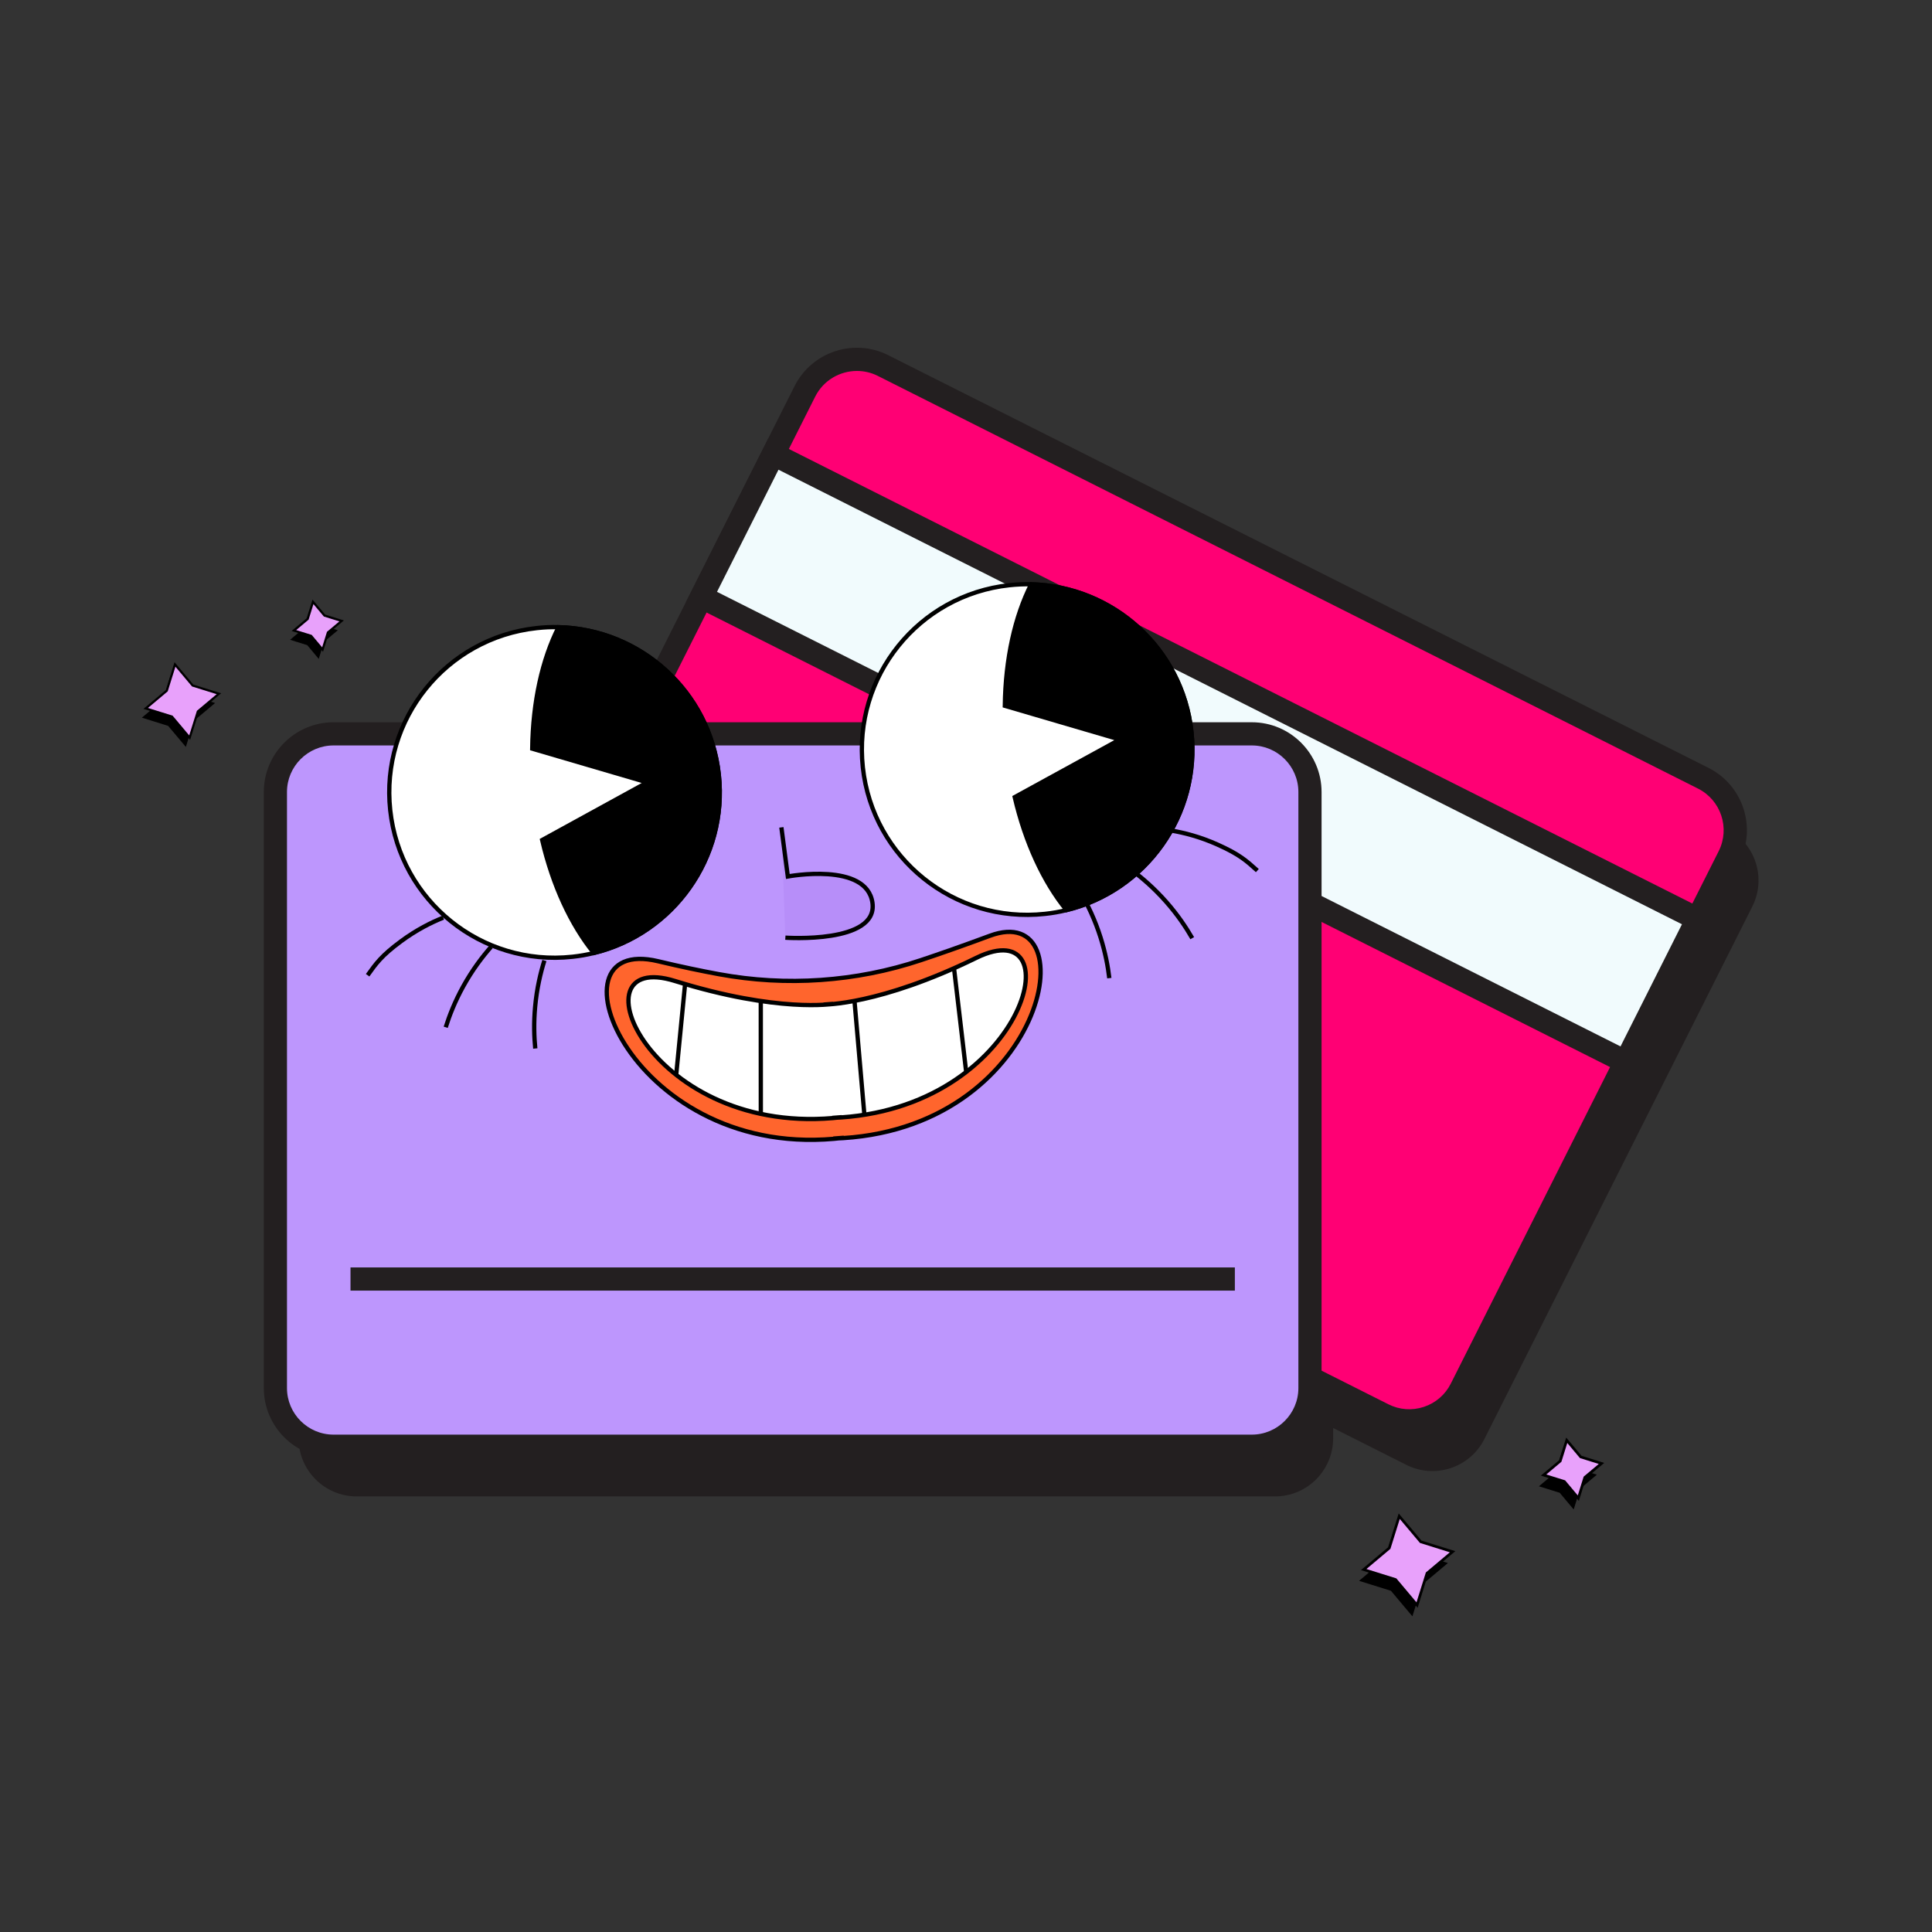
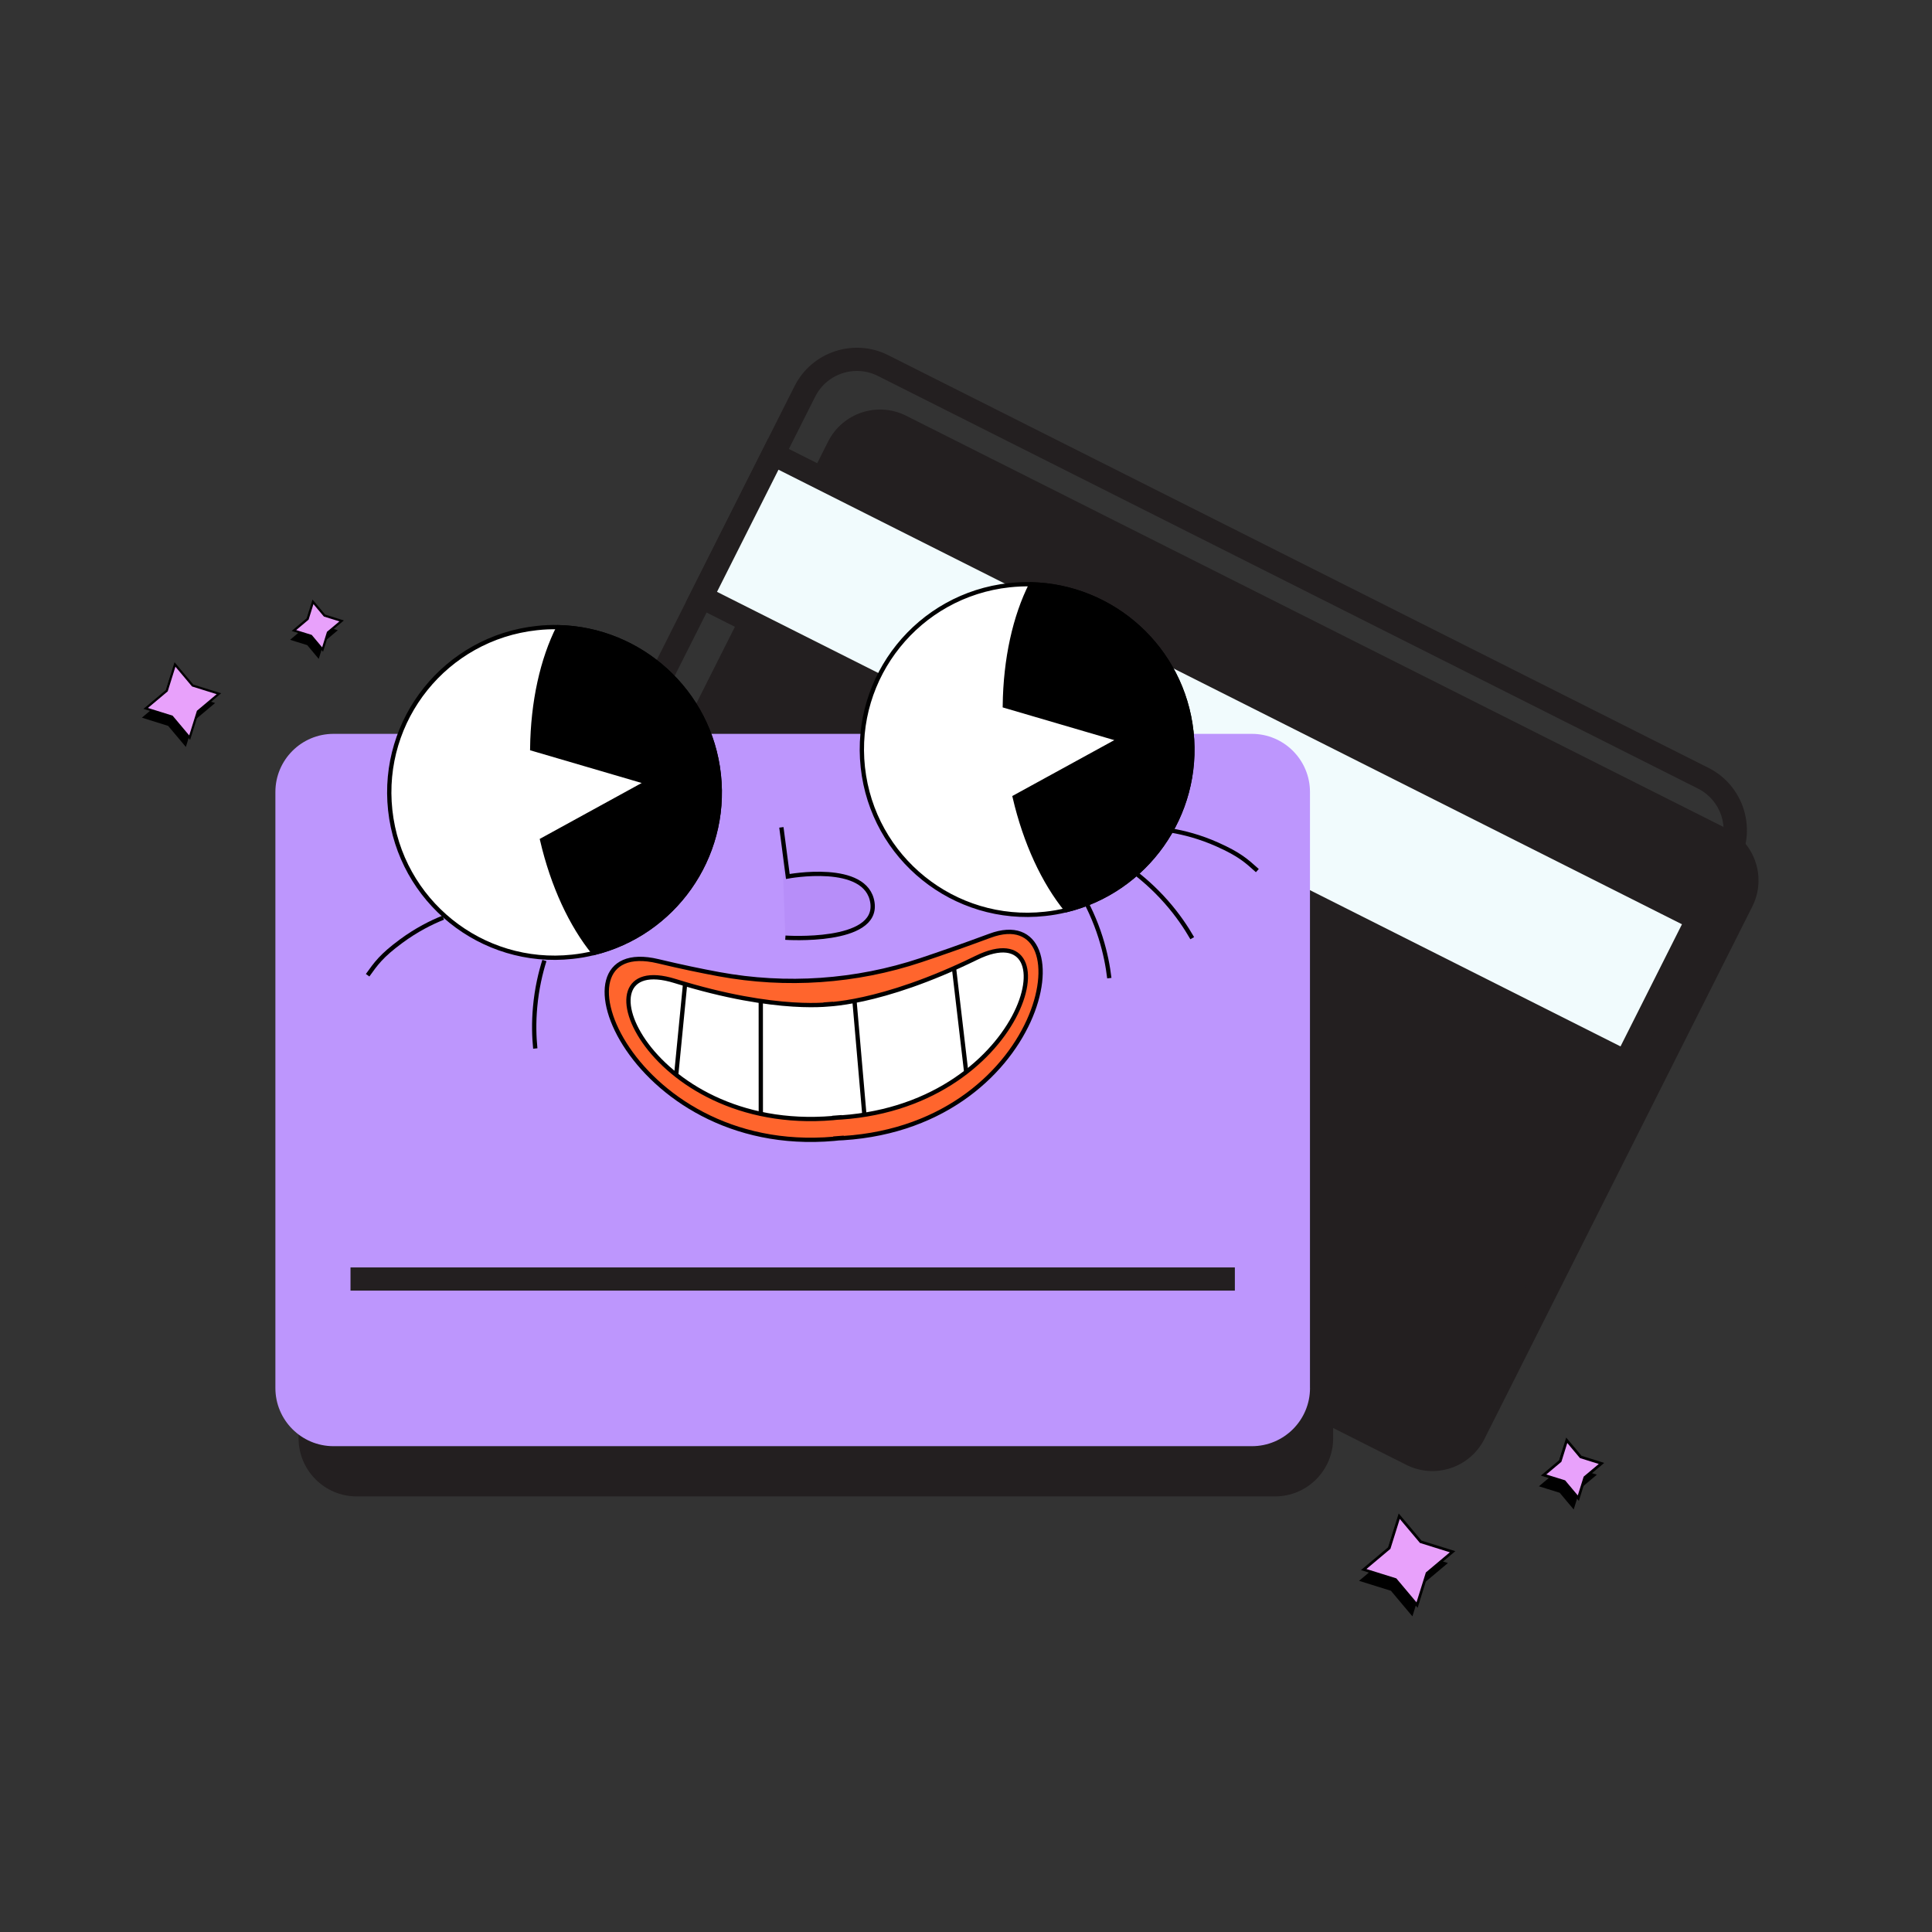
<svg xmlns="http://www.w3.org/2000/svg" version="1.1" id="Capa_1" x="0px" y="0px" viewBox="0 0 500 500" style="enable-background:new 0 0 500 500;" xml:space="preserve">
  <rect x="0" y="0" width="500" height="500" fill="#333333" stroke="none" />
  <style type="text/css">
	.st0{fill:#B90BFF;}
	.st1{fill:#1B1B1B;}
	.st2{clip-path:url(#SVGID_00000163792945954933424370000017502171281772429753_);}
	.st3{fill:#40FF01;}
	.st4{fill:#FE0EDF;}
	.st5{fill:#00FEF3;}
	.st6{fill:#FFFFFF;}
	.st7{fill:#07ECF4;}
	.st8{fill:none;}
	.st9{fill-rule:evenodd;clip-rule:evenodd;fill:#FFFFFF;}
	.st10{fill:#FFFFFE;}
	.st11{fill:#D5D5D5;}
	.st12{fill:#808080;}
	.st13{fill:#4DC2EE;}
	.st14{fill:#AA8053;}
	.st15{fill:#F9E400;}
	.st16{fill:#E8A1FB;}
	.st17{fill:#00F7F7;}
	.st18{fill:#F41E98;}
	.st19{fill:#FFBDD4;}
	.st20{fill:#0030FB;}
	.st21{fill-rule:evenodd;clip-rule:evenodd;fill:#204AFC;}
	.st22{fill:#ACFF0B;}
	.st23{fill:none;stroke:#000000;stroke-width:2.316;stroke-miterlimit:10;}
	.st24{clip-path:url(#SVGID_00000088123094270657412020000013697342977303846048_);}
	.st25{clip-path:url(#SVGID_00000011025137893695246290000002780513362887402942_);}
	.st26{fill:#FFFEFD;}
	.st27{fill-rule:evenodd;clip-rule:evenodd;fill:#202020;}
	.st28{fill:#00DE76;}
	.st29{fill:#F6F6F6;}
	.st30{fill:#E27D1E;}
	.st31{fill:#03F1FF;}
	.st32{fill:#141414;}
	.st33{fill:#FF0074;}
	.st34{fill:#5ACC30;}
	.st35{fill:#00EE73;}
	.st36{fill:#F98AE4;}
	.st37{fill:#FF006C;}
	.st38{fill:#FF6600;}
	.st39{fill:#FFD400;}
	.st40{fill:#52BD66;}
	.st41{fill:#9D5FFF;}
	.st42{fill:#EF2E2E;}
	.st43{fill:#03B9FB;}
	.st44{fill:#F38AB9;}
	.st45{fill:#83ECF6;}
	.st46{fill:none;stroke:#000000;stroke-width:1.341;stroke-miterlimit:10;}
	.st47{clip-path:url(#SVGID_00000105418042150196216530000015114245932855083138_);}
	.st48{clip-path:url(#SVGID_00000108307368190919267540000002192473135394145956_);}
	.st49{fill-rule:evenodd;clip-rule:evenodd;}
	.st50{fill-rule:evenodd;clip-rule:evenodd;fill:#00F7F7;}
	.st51{fill-rule:evenodd;clip-rule:evenodd;fill:#F9E400;}
	.st52{fill:#00CC66;}
	.st53{fill:#18171D;}
	.st54{fill:none;stroke:#0099CC;stroke-width:0;stroke-linecap:round;stroke-linejoin:round;}
	.st55{fill:#FF89BD;}
	.st56{fill:#1D1D1B;}
	.st57{fill:#FF97DA;}
	.st58{fill:#FDFDFD;}
	.st59{fill:#FCFCFC;}
	.st60{fill:#FBFBFB;}
	.st61{fill:#FF3333;}
	.st62{fill:#73CDE4;}
	.st63{fill:#FFC404;}
	.st64{fill:#FF0175;}
	.st65{fill:#00EE73;stroke:#000000;stroke-width:2.551;stroke-miterlimit:10;}
	.st66{fill:#00EE74;stroke:#000000;stroke-width:1.732;stroke-miterlimit:10;}
	.st67{fill:#FD016B;}
	.st68{opacity:0.2;fill:#0037C1;enable-background:new    ;}
	.st69{fill:#FF0074;stroke:#000000;stroke-width:1.825;stroke-miterlimit:10;}
	.st70{fill:#0037C0;stroke:#000000;stroke-width:1.825;stroke-miterlimit:10;}
	.st71{fill:#EDF3F6;}
	.st72{fill:#C8D2DC;}
	.st73{fill:#A2ABB8;}
	.st74{fill:#E9EDF1;}
	.st75{fill:#FFE07D;}
	.st76{fill:#FFC250;}
	.st77{fill:#7E8B96;}
	.st78{fill:#909BA6;}
	.st79{fill:#FF0074;stroke:#000000;stroke-width:1.469;stroke-miterlimit:10;}
	.st80{fill:#0037C0;stroke:#000000;stroke-width:1.879;stroke-miterlimit:10;}
	.st81{fill:#FFC404;stroke:#000000;stroke-width:2.35;stroke-miterlimit:10;}
	.st82{opacity:0.55;}
	.st83{opacity:0.3;}
	.st84{fill:#1EBC61;}
	.st85{fill:#4EEC91;}
	.st86{fill:#F89E1D;}
	.st87{fill:#F7C714;}
	.st88{fill:#FCE5E5;}
	.st89{fill:#F9DD6A;}
	.st90{fill:#EA9C47;}
	.st91{fill:#D3C25F;}
	.st92{fill:#DDDDDD;}
	.st93{fill:#00DEB4;}
	.st94{fill:#FF5724;}
	.st95{fill:#FF99DA;}
	.st96{fill:#00B871;}
	.st97{fill:#9734FF;}
	.st98{fill:#FEFCD4;}
	.st99{fill:#ED6683;}
	.st100{fill:#F29CFF;}
	.st101{fill:#CBF1C5;}
	.st102{fill:#A1B8F5;}
	.st103{fill:#737373;}
	.st104{fill:#F76A0D;}
	.st105{fill:#F6CD1F;}
	.st106{fill:#2AAFEF;}
	.st107{fill:#1C1C1B;}
	.st108{fill:#FFD100;}
	.st109{fill:#FFF5C9;}
	.st110{fill:#A69FFF;}
	.st111{fill:#FF45FF;}
	.st112{fill:#FF194C;}
	.st113{fill:#00976D;}
	.st114{fill:#FBEE00;}
	.st115{fill:#0037C1;}
	.st116{fill:#FF8433;}
	.st117{fill:#FFF7F2;}
	.st118{fill:none;stroke:#1C1C1B;stroke-width:1.211;stroke-linecap:round;stroke-linejoin:round;stroke-miterlimit:10;}
	.st119{fill:#3998E0;stroke:#1C1C1B;stroke-width:1.211;stroke-linecap:round;stroke-linejoin:round;stroke-miterlimit:10;}
	.st120{fill:#FFF7F2;stroke:#1C1C1B;stroke-width:1.211;stroke-linecap:round;stroke-linejoin:round;stroke-miterlimit:10;}
	.st121{fill:#FFCAD8;stroke:#1C1C1B;stroke-width:1.211;stroke-linecap:round;stroke-linejoin:round;stroke-miterlimit:10;}
	.st122{fill:#FFC031;stroke:#1C1C1B;stroke-width:1.211;stroke-linecap:round;stroke-linejoin:round;stroke-miterlimit:10;}
	.st123{fill:#FF8433;stroke:#1C1C1B;stroke-width:1.211;stroke-linecap:round;stroke-linejoin:round;stroke-miterlimit:10;}
	.st124{fill:#FFC031;}
	.st125{fill:#1C1C1B;stroke:#1C1C1B;stroke-width:1.211;stroke-linecap:round;stroke-linejoin:round;stroke-miterlimit:10;}
	.st126{opacity:0.5;fill:url(#);}
	.st127{fill:#3998E0;}
	.st128{fill:#FF6496;}
	.st129{display:none;opacity:0.5;fill:url(#);}
	.st130{opacity:0.2;fill:url(#);}
	.st131{fill:#06F7F7;}
	.st132{fill:#FFFFFF;stroke:#000000;stroke-width:0.463;stroke-miterlimit:10;}
	.st133{fill:none;stroke:#000000;stroke-width:0.463;stroke-miterlimit:10;}
	.st134{fill:#FF45B7;stroke:#000000;stroke-width:0.463;stroke-miterlimit:10;}
	.st135{fill:#FFCA42;stroke:#000000;stroke-miterlimit:10;}
	.st136{fill:#FF652D;stroke:#000000;stroke-width:0.463;stroke-miterlimit:10;}
	.st137{stroke:#000000;stroke-width:0.463;stroke-miterlimit:10;}
	.st138{fill:#00A3F7;stroke:#00A3F7;stroke-width:0.463;stroke-miterlimit:10;}
	.st139{fill:#163BDD;stroke:#000000;stroke-width:0.463;stroke-miterlimit:10;}
	.st140{fill:#00A3F7;}
	.st141{fill:#9D64F7;stroke:#000000;stroke-miterlimit:10;}
	.st142{fill:#FFCA42;stroke:#000000;stroke-width:0.463;stroke-miterlimit:10;}
	.st143{fill:#B78EF9;stroke:#000000;stroke-width:0.463;stroke-miterlimit:10;}
	.st144{fill:#F087A4;stroke:#000000;stroke-width:0.848;stroke-miterlimit:10;}
	.st145{fill:#FFFFFF;stroke:#000000;stroke-width:0.848;stroke-miterlimit:10;}
	.st146{fill:none;stroke:#000000;stroke-width:0.848;stroke-miterlimit:10;}
	.st147{stroke:#000000;stroke-width:0.848;stroke-miterlimit:10;}
	.st148{fill:#F7D00A;stroke:#000000;stroke-width:0.848;stroke-miterlimit:10;}
	.st149{opacity:0.74;fill:#E8482C;}
	
		.st150{clip-path:url(#XMLID_00000181046076177759647140000002614897767429561254_);fill:none;stroke:#000000;stroke-width:0.848;stroke-miterlimit:10;}
	.st151{fill:#58B69F;stroke:#000000;stroke-width:0.848;stroke-miterlimit:10;}
	.st152{fill:#E8482C;stroke:#000000;stroke-width:0.848;stroke-miterlimit:10;}
	.st153{fill:#00F7F7;stroke:#000000;stroke-width:0.848;stroke-miterlimit:10;}
	.st154{opacity:0.48;fill:#FFFFFF;}
	.st155{stroke:#FFFFFF;stroke-width:0.848;stroke-miterlimit:10;}
	.st156{fill:#FFFFFF;stroke:#000000;stroke-width:0.579;stroke-miterlimit:10;}
	.st157{stroke:#000000;stroke-width:0.579;stroke-miterlimit:10;}
	.st158{fill:none;stroke:#000000;stroke-width:0.579;stroke-miterlimit:10;}
	.st159{fill:#FF61B8;stroke:#000000;stroke-width:0.579;stroke-miterlimit:10;}
	.st160{fill:#FFFFFF;stroke:#000000;stroke-width:0.551;stroke-miterlimit:10;}
	.st161{fill:none;stroke:#000000;stroke-width:0.551;stroke-miterlimit:10;}
	.st162{fill:#FF7D00;stroke:#000000;stroke-width:0.579;stroke-miterlimit:10;}
	.st163{fill:#00BAFF;stroke:#000000;stroke-width:0.579;stroke-miterlimit:10;}
	.st164{fill:#F9E751;stroke:#000000;stroke-width:0.579;stroke-miterlimit:10;}
	.st165{fill:#FFFFFF;stroke:#000000;stroke-width:0.556;stroke-miterlimit:10;}
	.st166{fill:#FF7D00;stroke:#000000;stroke-width:0.556;stroke-miterlimit:10;}
	.st167{fill:#EDC5F6;stroke:#000000;stroke-width:0.556;stroke-miterlimit:10;}
	.st168{fill:#00C59E;stroke:#000000;stroke-width:0.556;stroke-miterlimit:10;}
	.st169{stroke:#000000;stroke-width:0.556;stroke-miterlimit:10;}
	.st170{fill:none;stroke:#000000;stroke-width:0.556;stroke-miterlimit:10;}
	.st171{fill:#FF61B8;stroke:#000000;stroke-width:0.556;stroke-miterlimit:10;}
	.st172{fill:#FF61B8;stroke:#000000;stroke-width:0.585;stroke-miterlimit:10;}
	.st173{fill:#FFFFFF;stroke:#000000;stroke-width:0.585;stroke-miterlimit:10;}
	.st174{fill:none;stroke:#000000;stroke-width:0.585;stroke-miterlimit:10;}
	.st175{stroke:#000000;stroke-width:0.868;stroke-linecap:round;stroke-miterlimit:10;}
	.st176{fill:#F9E751;}
	.st177{fill:#BD96FD;}
	.st178{fill:#985CFC;}
	.st179{fill:#61EDC9;}
	.st180{fill:#335DDC;}
	.st181{fill:#FFCB3F;}
	.st182{fill:#0069C2;}
	.st183{fill:#B34BA5;}
	.st184{fill:#A5FAFA;}
	.st185{fill:#00C59E;}
	.st186{fill:#FF9F00;}
	.st187{fill:#009E7D;}
	.st188{fill:#87DEE8;}
	.st189{fill:#FFD700;}
	.st190{fill:#FF540C;}
	.st191{fill:#FF84AC;}
	.st192{fill:#005AC7;}
	.st193{fill:#85B0E4;}
	.st194{fill:#DFFF00;}
	.st195{fill:#FF99DD;}
	.st196{fill:#00F261;}
	.st197{fill:#FFD800;}
	.st198{fill:#00BAEA;}
	.st199{fill:#4E76FF;}
	.st200{fill:#FAF300;}
	.st201{fill:#FFB6D5;}
	.st202{fill:#FBF63D;}
	.st203{clip-path:url(#SVGID_00000172424035829371197270000004141079735064263065_);}
	.st204{clip-path:url(#SVGID_00000167379485699889837220000006100031760827368085_);}
	.st205{fill:#00B269;}
	.st206{fill:#E75688;}
	.st207{fill:#46A831;}
	.st208{clip-path:url(#SVGID_00000096054315530991622460000012548765386880188349_);}
	.st209{clip-path:url(#SVGID_00000110469146895869961780000012315481162732466111_);}
	.st210{fill:#F1FBFD;stroke:#231F20;stroke-width:6;stroke-miterlimit:10;}
	.st211{fill:#231F20;}
	.st212{fill:#F1FBFD;}
	.st213{fill:#FFFFFF;stroke:#000000;stroke-width:1.111;stroke-miterlimit:10;}
	.st214{fill:none;stroke:#000000;stroke-width:1.111;stroke-miterlimit:10;}
	.st215{stroke:#000000;stroke-width:1.111;stroke-miterlimit:10;}
	.st216{fill:#B78EF9;stroke:#000000;stroke-width:1.111;stroke-miterlimit:10;}
	.st217{fill:#FF652D;stroke:#000000;stroke-width:1.111;stroke-miterlimit:10;}
</style>
  <g>
    <g>
      <g>
        <path class="st211" d="M446.82,214.41L234.52,107.6c-7.43-3.74-16.47-0.74-20.21,6.68l-44.59,88.63H92.32     c-8.31,0-15.05,6.74-15.05,15.05v154.26c0,8.31,6.74,15.05,15.05,15.05h237.65c8.31,0,15.05-6.74,15.05-15.05v-2.65l18.93,9.53     c7.42,3.74,16.47,0.74,20.21-6.68l69.33-137.8C457.23,227.2,454.24,218.15,446.82,214.41z" />
      </g>
      <g>
        <g>
          <g>
            <g>
-               <path class="st33" d="M378.17,359.42c-3.74,7.42-12.78,10.42-20.21,6.68l-212.3-106.81c-7.43-3.74-10.42-12.78-6.68-20.21        l69.33-137.8c3.74-7.43,12.78-10.42,20.21-6.68l212.3,106.81c7.42,3.74,10.41,12.79,6.68,20.21L378.17,359.42z" />
-             </g>
+               </g>
            <g>
              <path class="st211" d="M364.7,370.72c-2.78,0-5.54-0.65-8.09-1.94l-212.3-106.81c-8.89-4.47-12.48-15.34-8.01-24.24        l69.33-137.8c4.47-8.89,15.35-12.49,24.24-8.01l212.3,106.81c8.89,4.47,12.48,15.35,8.01,24.24l-69.33,137.8        c-2.17,4.31-5.88,7.51-10.46,9.03C368.52,370.41,366.61,370.72,364.7,370.72z M221.77,96c-4.41,0-8.67,2.43-10.79,6.63        l-69.33,137.8c-2.99,5.94-0.59,13.19,5.35,16.18l212.3,106.81c2.87,1.45,6.14,1.69,9.19,0.68c3.06-1.01,5.54-3.15,6.98-6.03        l69.33-137.8c2.98-5.94,0.58-13.2-5.35-16.18L227.17,97.28C225.44,96.41,223.59,96,221.77,96z" />
            </g>
          </g>
          <g>
            <rect x="289.74" y="62.31" transform="matrix(0.449 -0.893 0.893 0.449 -4.342 385.319)" class="st212" width="41.39" height="267.75" />
            <path class="st211" d="M422.05,278.86L177.51,155.83l21.3-42.33l244.55,123.04L422.05,278.86z M185.56,153.17l233.83,117.64       l15.9-31.61L201.47,121.56L185.56,153.17z" />
          </g>
          <g>
            <g>
              <path class="st177" d="M339.03,359.22c0,8.31-6.74,15.05-15.05,15.05H86.32c-8.31,0-15.05-6.74-15.05-15.05V204.97        c0-8.31,6.74-15.05,15.05-15.05h237.65c8.31,0,15.05,6.74,15.05,15.05V359.22z" />
            </g>
            <g>
-               <path class="st211" d="M323.98,377.27H86.32c-9.95,0-18.05-8.1-18.05-18.05V204.97c0-9.95,8.1-18.05,18.05-18.05h237.65        c9.95,0,18.05,8.1,18.05,18.05v154.26C342.03,369.18,333.93,377.27,323.98,377.27z M86.32,192.92        c-6.64,0-12.05,5.41-12.05,12.05v154.26c0,6.64,5.41,12.05,12.05,12.05h237.65c6.64,0,12.05-5.41,12.05-12.05V204.97        c0-6.64-5.41-12.05-12.05-12.05H86.32z" />
-             </g>
+               </g>
          </g>
        </g>
        <g>
          <rect x="90.71" y="328.01" class="st211" width="228.87" height="6" />
        </g>
      </g>
    </g>
    <g>
      <g>
        <g>
          <path class="st213" d="M186.02,200.46c2.34,21.59-11.81,41.17-32.33,46.17c-1.8,0.46-3.68,0.78-5.57,0.98      c-23.48,2.55-44.58-14.42-47.13-37.93c-2.55-23.48,14.42-44.58,37.9-47.13c1.89-0.21,3.79-0.3,5.65-0.24      C165.66,162.81,183.68,178.87,186.02,200.46z" />
          <g>
            <path class="st214" d="M95.14,252.39c2.19-3.05,3.55-5.03,8.64-8.79c4.02-2.98,7.88-4.89,10.93-6.11" />
-             <path class="st214" d="M115.35,265.86c0.95-3.02,2.37-6.67,4.53-10.58c2.38-4.31,4.97-7.7,7.21-10.24" />
            <path class="st214" d="M138.53,271.35c-0.3-2.99-0.42-6.64-0.04-10.76c0.43-4.77,1.4-8.83,2.4-12.01" />
          </g>
          <path class="st215" d="M144.55,162.32c-4.2,8.31-6.66,19.27-6.81,31.43l29.77,8.73l-27.2,14.92      c2.76,11.83,7.51,22.01,13.39,29.24c20.51-5.01,34.67-24.59,32.33-46.17S165.66,162.81,144.55,162.32z" />
        </g>
        <g>
          <path class="st213" d="M308.33,189.36c2.34,21.59-11.81,41.17-32.33,46.17c-1.8,0.46-3.68,0.78-5.57,0.98      c-23.48,2.55-44.58-14.42-47.13-37.93c-2.55-23.48,14.42-44.58,37.9-47.13c1.89-0.2,3.79-0.3,5.65-0.24      C287.97,151.71,305.99,167.78,308.33,189.36z" />
          <g>
            <path class="st214" d="M325.4,225.31c-2.8-2.51-4.54-4.15-10.32-6.74c-4.57-2.05-8.74-3.08-11.98-3.63" />
            <path class="st214" d="M308.55,242.8c-1.58-2.75-3.75-6.01-6.7-9.36c-3.25-3.69-6.51-6.45-9.24-8.45" />
            <path class="st214" d="M287.09,253.14c-0.35-2.99-1.02-6.57-2.26-10.51c-1.44-4.57-3.27-8.32-4.92-11.21" />
          </g>
          <path class="st215" d="M266.86,151.23c-4.2,8.31-6.66,19.27-6.81,31.43l29.77,8.73l-27.21,14.91      c2.76,11.83,7.51,22.01,13.4,29.24c20.51-5.01,34.67-24.59,32.33-46.17C305.99,167.78,287.97,151.71,266.86,151.23z" />
        </g>
      </g>
      <path class="st216" d="M202.22,214.12l1.67,12.71c0,0,20.41-3.85,21.9,6.82c1.49,10.67-22.54,9.02-22.54,9.02" />
      <g>
        <path class="st217" d="M218.4,294.45c-54.79,6.8-78.3-52.91-48.07-45.68c5.84,1.4,11.08,2.49,15.74,3.35     c17.42,3.21,35.44,1.98,52.25-3.63c5.01-1.67,10.94-3.75,17.88-6.32c25.54-9.46,14.66,50.83-40.53,52.49L218.4,294.45z" />
        <g>
          <path class="st213" d="M217.87,289.12c-49.8,5.85-70.3-43.67-43.19-35.24c26.76,8.32,40.94,5.91,40.94,5.91l-2.48,0.19      c0,0,14.38,0.22,39.55-12.1c25.5-12.48,12.81,39.59-37.3,41.43L217.87,289.12z" />
          <line class="st214" x1="246.9" y1="250.58" x2="250.05" y2="277.43" />
          <line class="st214" x1="221.14" y1="259.02" x2="223.7" y2="288.5" />
          <line class="st214" x1="196.89" y1="259.07" x2="196.9" y2="288.27" />
          <line class="st214" x1="177.3" y1="254.67" x2="175" y2="278.18" />
        </g>
      </g>
    </g>
    <g>
      <g>
        <g>
          <polygon points="374.72,404.51 368.1,410.06 365.53,418.31 359.97,411.69 351.72,409.12 358.34,403.56 360.92,395.31       366.47,401.93     " />
        </g>
        <g>
          <polygon points="413.26,381.65 408.95,385.27 407.27,390.65 403.65,386.33 398.27,384.65 402.59,381.03 404.26,375.65       407.89,379.97     " />
        </g>
      </g>
      <g>
        <g>
          <polygon class="st16" points="375.92,401.59 369.3,407.14 366.73,415.39 361.17,408.77 352.92,406.2 359.54,400.64       362.12,392.39 367.67,399.01     " />
          <path d="M352.22,406.34l7.03-5.9l2.73-8.76l5.9,7.03l8.76,2.73l-7.03,5.9l-2.73,8.76l-5.9-7.03L352.22,406.34z M362.26,393.1      l-2.42,7.74l-6.21,5.22l7.74,2.42l5.22,6.21l2.42-7.74l6.21-5.22l-7.74-2.42L362.26,393.1z" />
        </g>
        <g>
          <polygon class="st16" points="414.46,378.73 410.15,382.35 408.47,387.73 404.85,383.42 399.47,381.74 403.79,378.11       405.46,372.74 409.09,377.05     " />
          <path d="M398.77,381.88l4.72-3.96l1.84-5.88l3.96,4.72l5.88,1.84l-4.72,3.96l-1.84,5.88l-3.96-4.72L398.77,381.88z       M405.61,373.44l-1.52,4.87l-3.91,3.28l4.87,1.52l3.28,3.91l1.52-4.87l3.91-3.28l-4.87-1.52L405.61,373.44z" />
        </g>
      </g>
    </g>
    <g>
      <g>
        <g>
          <polygon points="55.67,181.94 50.22,186.51 48.1,193.31 43.52,187.86 36.72,185.73 42.17,181.16 44.3,174.36 48.88,179.81           " />
        </g>
        <g>
          <polygon points="87.43,163.1 83.88,166.09 82.49,170.52 79.51,166.96 75.08,165.58 78.63,162.59 80.02,158.16 83,161.72     " />
        </g>
      </g>
      <g>
        <g>
          <polygon class="st16" points="56.66,179.53 51.21,184.11 49.09,190.91 44.51,185.45 37.71,183.33 43.16,178.75 45.29,171.95       49.86,177.41     " />
          <path d="M37.13,183.45l5.79-4.86l2.25-7.21l4.86,5.79l7.21,2.25l-5.79,4.86l-2.25,7.21l-4.86-5.79L37.13,183.45z M45.4,172.54      l-1.99,6.38l-5.12,4.3l6.38,1.99l4.3,5.12l1.99-6.38l5.12-4.3l-6.38-1.99L45.4,172.54z" />
        </g>
        <g>
          <polygon class="st16" points="88.42,160.7 84.86,163.68 83.48,168.11 80.5,164.56 76.06,163.17 79.62,160.19 81,155.76       83.99,159.31     " />
          <path d="M75.48,163.29l3.89-3.27l1.51-4.85l3.27,3.89l4.85,1.51l-3.89,3.27l-1.51,4.85l-3.26-3.89L75.48,163.29z M81.12,156.34      l-1.25,4.02l-3.22,2.7l4.02,1.25l2.7,3.22l1.25-4.02l3.22-2.7l-4.02-1.25L81.12,156.34z" />
        </g>
      </g>
    </g>
  </g>
</svg>